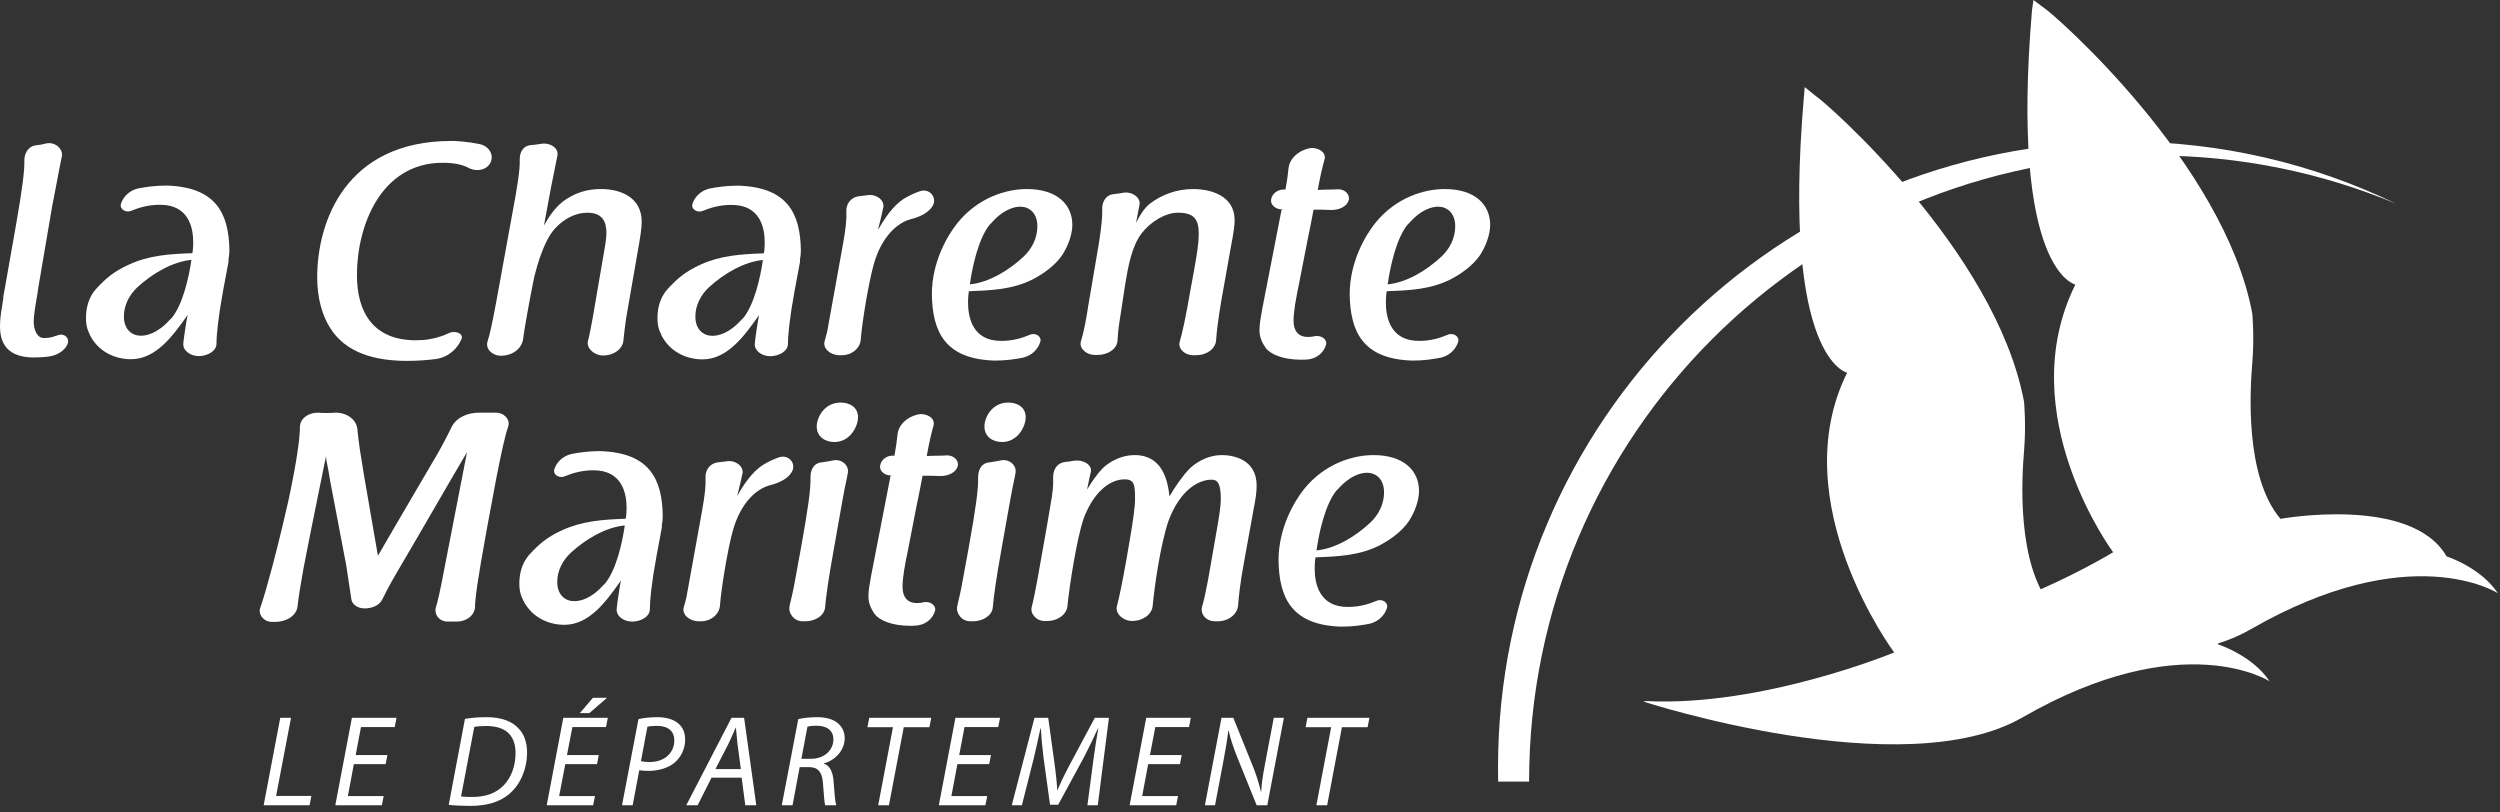
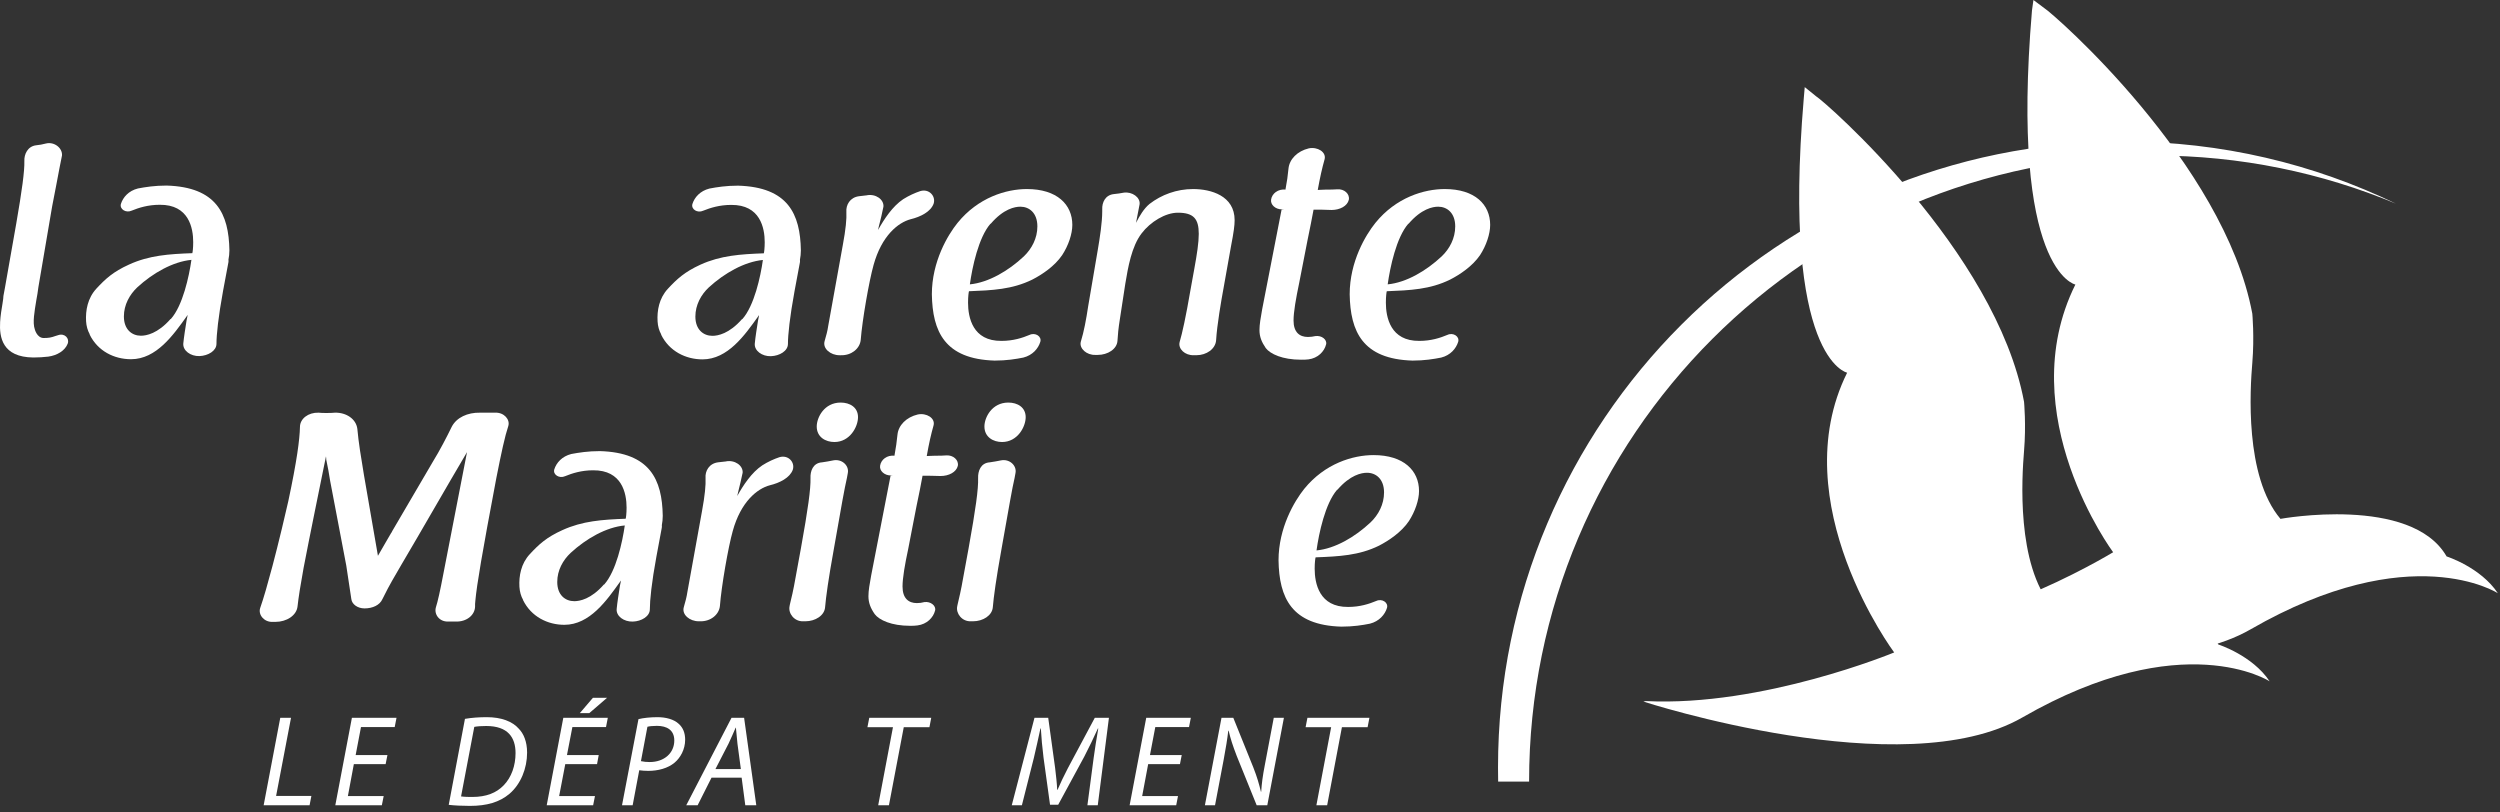
<svg xmlns="http://www.w3.org/2000/svg" width="100%" height="100%" viewBox="0 0 160 52" version="1.1" xml:space="preserve" style="fill-rule:evenodd;clip-rule:evenodd;stroke-linejoin:round;stroke-miterlimit:2;">
  <rect x="0" y="0" width="160" height="52" fill="#333333" stroke="none" />
  <g transform="matrix(1,0,0,1,-19.547,-8.051)">
    <g id="Calque-1">
      <g transform="matrix(1,0,0,1,48.436,31.147)">
-         <path d="M0,-14.075C0.325,-14.075 1.015,-14.039 1.838,-13.867C2.41,-13.733 2.716,-13.199 2.524,-12.738C2.313,-12.24 1.684,-12.069 1.13,-12.336C0.746,-12.549 0.21,-12.679 -0.555,-12.679C-4.515,-12.679 -6.045,-8.647 -6.045,-5.488C-6.045,-3.058 -4.955,-1.318 -2.277,-1.318C-1.645,-1.318 -1.129,-1.4 -0.402,-1.664L-0.421,-1.664C-0.325,-1.701 -0.191,-1.758 -0.114,-1.798C0.288,-1.951 0.783,-1.741 0.65,-1.4C0.381,-0.766 -0.191,-0.229 -1.014,-0.116C-1.512,-0.054 -2.122,0 -2.83,0C-4.914,0 -6.751,-0.516 -7.746,-2.087C-8.262,-2.887 -8.588,-3.997 -8.588,-5.354C-8.588,-8.873 -6.791,-14.075 0,-14.075" style="fill:white;fill-rule:nonzero;" />
-       </g>
+         </g>
      <g transform="matrix(1,0,0,1,52.294,26.018)">
-         <path d="M0,-4.071C0.383,-6.096 0.536,-7.13 0.516,-7.703C0.497,-8.146 0.67,-8.621 1.225,-8.68C1.435,-8.7 1.627,-8.717 1.855,-8.757C2.448,-8.871 3.041,-8.489 2.924,-7.992C2.812,-7.437 2.716,-6.958 2.524,-6.003C2.373,-5.199 2.22,-4.353 2.066,-3.535C2.409,-4.148 2.868,-4.836 3.52,-5.238C4.342,-5.775 5.144,-5.868 5.719,-5.868C7.036,-5.868 8.32,-5.295 8.32,-3.784C8.32,-3.361 8.244,-2.868 8.071,-1.888L7.326,2.395C7.25,2.891 7.191,3.448 7.153,3.811C7.115,4.363 6.542,4.784 5.853,4.784C5.279,4.784 4.782,4.325 4.877,3.868C4.974,3.524 5.07,3.025 5.203,2.278L5.949,-2.064C6.007,-2.39 6.064,-2.77 6.064,-3.056C6.064,-3.801 5.796,-4.353 4.84,-4.353C4.112,-4.353 3.366,-3.994 2.773,-3.342C2.429,-2.979 1.913,-2.119 1.454,-0.284C1.358,0.157 0.899,2.487 0.728,3.751C0.632,4.363 0.038,4.8 -0.688,4.8C-1.244,4.8 -1.681,4.363 -1.55,3.904C-1.396,3.448 -1.224,2.625 -0.975,1.285L0,-4.071Z" style="fill:white;fill-rule:nonzero;" />
-       </g>
+         </g>
      <g transform="matrix(1,0,0,1,73.485,27.167)">
        <path d="M0,-3.422C0.193,-4.455 0.252,-5.107 0.23,-5.546C0.193,-6.004 0.462,-6.481 1.034,-6.557C1.225,-6.577 1.397,-6.597 1.55,-6.617L1.533,-6.617C2.106,-6.73 2.642,-6.348 2.602,-5.888C2.584,-5.777 2.527,-5.546 2.469,-5.277C2.413,-5.009 2.315,-4.704 2.258,-4.398C2.642,-5.086 3.178,-5.908 3.865,-6.367C4.23,-6.597 4.614,-6.77 4.957,-6.885C5.528,-7.058 5.968,-6.557 5.814,-6.08C5.626,-5.563 4.976,-5.238 4.345,-5.086C3.539,-4.873 2.489,-4.031 1.971,-2.158C1.685,-1.145 1.244,1.38 1.148,2.642C1.092,3.194 0.556,3.636 -0.112,3.619L-0.208,3.619C-0.783,3.619 -1.298,3.194 -1.164,2.72C-1.07,2.394 -0.973,2.049 -0.936,1.764L0,-3.422Z" style="fill:white;fill-rule:nonzero;" />
      </g>
      <g transform="matrix(1,0,0,1,82.937,28.909)">
        <path d="M0,-6.539C-0.767,-5.661 -1.167,-3.749 -1.319,-2.659C-0.136,-2.773 1.148,-3.519 2.144,-4.457C2.636,-4.933 3.002,-5.603 3.002,-6.369C3.002,-7.226 2.486,-7.63 1.914,-7.63C1.567,-7.63 0.841,-7.499 0.018,-6.539L0,-6.539ZM0.706,0.959C1.452,0.959 2.045,0.767 2.504,0.574C2.867,0.403 3.289,0.668 3.192,1.013C3.06,1.452 2.695,1.877 2.103,2.027C1.625,2.122 1.03,2.22 0.266,2.22C-2.928,2.122 -3.713,0.363 -3.751,-2.026C-3.751,-4.111 -2.737,-5.816 -2.105,-6.596C-0.785,-8.223 1.014,-8.759 2.33,-8.759C4.263,-8.759 5.239,-7.764 5.239,-6.465C5.239,-5.891 4.991,-5.146 4.589,-4.531C4.11,-3.825 3.308,-3.287 2.677,-2.964C1.395,-2.333 0.112,-2.277 -1.376,-2.219C-1.396,-2.164 -1.435,-1.874 -1.435,-1.489C-1.435,-0.555 -1.149,0.978 0.706,0.959" style="fill:white;fill-rule:nonzero;" />
      </g>
      <g transform="matrix(1,0,0,1,89.804,26.903)">
        <path d="M0,-2.854C0.133,-3.639 0.286,-4.61 0.286,-5.34L0.286,-5.453C0.267,-5.894 0.479,-6.373 1.033,-6.431C1.261,-6.448 1.454,-6.486 1.663,-6.522C2.199,-6.6 2.735,-6.217 2.677,-5.777C2.639,-5.547 2.544,-5.069 2.448,-4.59C2.677,-5.034 2.943,-5.494 3.31,-5.798C4.074,-6.39 5.049,-6.753 6.101,-6.753C7.23,-6.753 8.759,-6.333 8.759,-4.763C8.759,-4.42 8.702,-3.998 8.529,-3.1C8.377,-2.241 8.204,-1.282 8.052,-0.424C7.9,0.399 7.631,1.949 7.574,2.925C7.535,3.477 6.962,3.882 6.312,3.882L6.141,3.882C5.583,3.899 5.126,3.477 5.24,3.037C5.412,2.446 5.624,1.509 5.947,-0.368L6.178,-1.644C6.35,-2.584 6.464,-3.329 6.464,-3.885C6.464,-4.843 6.141,-5.239 5.126,-5.239C4.322,-5.239 3.365,-4.65 2.812,-3.923C2.161,-3.083 1.933,-1.722 1.759,-0.672L1.416,1.566C1.32,2.157 1.281,2.598 1.261,2.964C1.224,3.496 0.632,3.862 0,3.862L-0.153,3.862C-0.708,3.882 -1.186,3.458 -1.09,3.037C-0.88,2.35 -0.746,1.621 -0.613,0.741L0,-2.854Z" style="fill:white;fill-rule:nonzero;" />
      </g>
      <g transform="matrix(1,0,0,1,104.417,28.319)">
        <path d="M0,-8.134C0.27,-8.134 0.517,-8.134 0.709,-8.152C1.168,-8.192 1.53,-7.847 1.454,-7.48C1.359,-7.079 0.879,-6.829 0.346,-6.829C-0.036,-6.851 -0.534,-6.851 -0.802,-6.851C-0.898,-6.353 -1.031,-5.627 -1.184,-4.918C-1.377,-3.961 -1.587,-2.833 -1.722,-2.16C-1.929,-1.169 -2.083,-0.309 -2.083,0.249C-2.083,0.993 -1.7,1.298 -1.165,1.298C-0.993,1.298 -0.841,1.276 -0.689,1.242C-0.286,1.182 0.079,1.47 0,1.775C-0.114,2.236 -0.534,2.657 -1.126,2.732C-1.26,2.753 -1.451,2.753 -1.605,2.753C-2.793,2.753 -3.574,2.387 -3.862,2.008C-4.129,1.621 -4.264,1.276 -4.264,0.859C-4.264,0.496 -4.189,0.075 -4.093,-0.464L-2.849,-6.851L-2.694,-6.851C-2.754,-6.851 -2.793,-6.868 -2.829,-6.868C-3.25,-6.868 -3.574,-7.174 -3.519,-7.5C-3.461,-7.882 -3.076,-8.192 -2.579,-8.134L-2.601,-8.134C-2.502,-8.646 -2.447,-9.049 -2.408,-9.469C-2.351,-10.082 -1.834,-10.6 -1.106,-10.773C-0.552,-10.887 0.02,-10.539 -0.094,-10.082C-0.265,-9.469 -0.38,-8.953 -0.534,-8.112C-0.363,-8.112 -0.189,-8.134 0,-8.134" style="fill:white;fill-rule:nonzero;" />
      </g>
      <g transform="matrix(1,0,0,1,109.679,28.909)">
        <path d="M0,-6.539C-0.767,-5.661 -1.168,-3.749 -1.32,-2.659C-0.136,-2.773 1.144,-3.519 2.143,-4.457C2.639,-4.933 3.002,-5.603 3.002,-6.369C3.002,-7.226 2.484,-7.63 1.912,-7.63C1.568,-7.63 0.842,-7.499 0.017,-6.539L0,-6.539ZM0.708,0.959C1.454,0.959 2.045,0.767 2.504,0.574C2.867,0.403 3.288,0.668 3.194,1.013C3.059,1.452 2.697,1.877 2.104,2.027C1.625,2.122 1.031,2.22 0.266,2.22C-2.928,2.122 -3.713,0.363 -3.752,-2.026C-3.752,-4.111 -2.735,-5.816 -2.104,-6.596C-0.787,-8.223 1.012,-8.759 2.332,-8.759C4.264,-8.759 5.239,-7.764 5.239,-6.465C5.239,-5.891 4.991,-5.146 4.592,-4.531C4.109,-3.825 3.309,-3.287 2.676,-2.964C1.396,-2.333 0.113,-2.277 -1.378,-2.219C-1.398,-2.164 -1.436,-1.874 -1.436,-1.489C-1.436,-0.555 -1.149,0.978 0.708,0.959" style="fill:white;fill-rule:nonzero;" />
      </g>
      <g transform="matrix(1,0,0,1,64.912,24.54)">
        <path d="M0,1.904C0.994,0.992 2.276,0.265 3.46,0.149C3.31,1.215 2.907,3.079 2.143,3.937L2.122,3.937C1.301,4.873 0.575,5.004 0.229,5.004C-0.345,5.004 -0.861,4.609 -0.861,3.772C-0.861,3.027 -0.497,2.367 0,1.904M5.891,-0.465C5.852,-2.797 5.069,-4.513 1.873,-4.607C1.108,-4.607 0.516,-4.513 0.038,-4.421C-0.556,-4.272 -0.919,-3.859 -1.051,-3.432C-1.147,-3.092 -0.725,-2.834 -0.363,-3.003C0.095,-3.188 0.689,-3.375 1.434,-3.375C3.287,-3.391 3.577,-1.902 3.577,-0.986C3.577,-0.613 3.539,-0.331 3.52,-0.277C2.025,-0.221 0.757,-0.139 -0.536,0.449C-1.556,0.916 -2.043,1.371 -2.618,1.989C-3.187,2.598 -3.32,3.395 -3.28,4.078C-3.263,4.393 -3.182,4.674 -3.044,4.921L-3.055,4.925C-2.534,5.993 -1.474,6.511 -0.404,6.511C1.219,6.511 2.311,4.943 3.151,3.77C3.17,3.752 3.19,3.693 3.209,3.677C3.209,3.789 3.209,3.693 3.151,4.011C3.074,4.496 2.979,5.093 2.941,5.504C2.903,5.952 3.401,6.327 3.975,6.307C4.53,6.286 5.063,5.972 5.063,5.523C5.063,4.943 5.18,3.807 5.485,2.146L5.83,0.299C5.84,0.249 5.837,0.196 5.831,0.137C5.866,-0.05 5.891,-0.247 5.891,-0.465" style="fill:white;fill-rule:nonzero;" />
      </g>
      <g transform="matrix(1,0,0,1,42.838,43.875)">
        <path d="M0,-5.434C0.286,-3.73 0.611,-1.952 0.897,-0.252C1.184,-0.769 1.491,-1.265 1.739,-1.707C1.739,-1.689 1.798,-1.8 1.815,-1.839L4.434,-6.311C4.837,-6.964 5.296,-7.842 5.622,-8.514C5.929,-9.105 6.636,-9.431 7.438,-9.413L8.415,-9.413C8.969,-9.431 9.371,-8.972 9.238,-8.551C9.025,-7.918 8.797,-6.867 8.474,-5.226C7.555,-0.364 7.228,1.586 7.134,2.6C7.134,2.677 7.114,2.753 7.114,2.828L7.114,3.001C7.095,3.556 6.559,3.976 5.89,3.955L5.393,3.955C4.817,3.976 4.475,3.481 4.608,3.039C4.724,2.677 4.876,2.003 5.086,0.894L6.598,-6.887C5.184,-4.495 3.786,-2.031 2.371,0.363C2.103,0.837 1.911,1.145 1.798,1.353C1.53,1.815 1.53,1.852 1.184,2.52C1.012,2.907 0.555,3.114 0.037,3.114C-0.401,3.114 -0.766,2.851 -0.805,2.52C-0.862,2.106 -0.937,1.604 -1.128,0.38C-1.473,-1.382 -1.816,-3.292 -2.162,-5.05C-2.199,-5.302 -2.239,-5.533 -2.275,-5.722C-2.391,-6.334 -2.411,-6.408 -2.411,-6.408C-2.411,-6.447 -2.411,-6.507 -2.428,-6.618C-2.908,-4.232 -3.404,-1.858 -3.863,0.532C-4.057,1.586 -4.191,2.448 -4.248,2.98C-4.306,3.568 -4.952,3.976 -5.662,3.976L-5.853,3.976C-6.388,3.997 -6.789,3.514 -6.636,3.079C-6.407,2.426 -6.159,1.547 -5.853,0.401C-5.509,-0.88 -4.917,-3.37 -4.839,-3.751C-4.284,-6.355 -4.111,-7.708 -4.094,-8.495C-4.094,-9.03 -3.558,-9.431 -2.908,-9.413C-2.753,-9.393 -2.583,-9.393 -2.411,-9.393C-2.199,-9.393 -2.028,-9.393 -1.857,-9.413C-1.128,-9.431 -0.499,-9.008 -0.421,-8.378C-0.345,-7.52 -0.191,-6.58 0,-5.434" style="fill:white;fill-rule:nonzero;" />
      </g>
      <g transform="matrix(1,0,0,1,64.473,44.193)">
        <path d="M0,-3.417C0.191,-4.455 0.249,-5.101 0.229,-5.544C0.191,-6.003 0.46,-6.481 1.034,-6.554C1.225,-6.572 1.396,-6.593 1.551,-6.612L1.531,-6.612C2.102,-6.726 2.639,-6.343 2.603,-5.885C2.581,-5.771 2.525,-5.544 2.466,-5.271C2.411,-5.005 2.316,-4.7 2.256,-4.396C2.639,-5.084 3.174,-5.902 3.862,-6.361C4.226,-6.593 4.61,-6.765 4.953,-6.88C5.527,-7.054 5.967,-6.554 5.812,-6.075C5.621,-5.559 4.974,-5.236 4.342,-5.084C3.536,-4.871 2.485,-4.029 1.97,-2.157C1.683,-1.14 1.242,1.382 1.148,2.647C1.089,3.196 0.555,3.637 -0.113,3.62L-0.209,3.62C-0.785,3.62 -1.301,3.196 -1.164,2.721C-1.07,2.393 -0.975,2.05 -0.937,1.767L0,-3.417Z" style="fill:white;fill-rule:nonzero;" />
      </g>
      <g transform="matrix(1,0,0,1,74.46,46.895)">
        <path d="M0,-12.145C0,-11.534 -0.518,-10.555 -1.511,-10.555C-2.068,-10.555 -2.642,-10.862 -2.642,-11.55C-2.642,-12.125 -2.162,-13.08 -1.11,-13.08C-0.518,-13.08 0,-12.773 0,-12.145M-1.55,-3.689C-1.896,-1.779 -2.05,-0.652 -2.107,0.019C-2.146,0.548 -2.734,0.918 -3.366,0.918L-3.521,0.918C-4.074,0.935 -4.476,0.419 -4.382,-0.04C-4.382,-0.054 -4.365,-0.113 -4.365,-0.138C-4.267,-0.537 -4.133,-1.089 -3.998,-1.875L-3.655,-3.747C-3.196,-6.291 -3.023,-7.555 -3.041,-8.246C-3.062,-8.683 -2.89,-9.218 -2.299,-9.255C-2.03,-9.294 -1.816,-9.331 -1.61,-9.375C-1.035,-9.503 -0.556,-9.044 -0.653,-8.566C-0.673,-8.472 -0.689,-8.378 -0.709,-8.26C-0.785,-7.919 -0.882,-7.457 -0.998,-6.808L-1.55,-3.689Z" style="fill:white;fill-rule:nonzero;" />
      </g>
      <g transform="matrix(1,0,0,1,79.393,45.346)">
        <path d="M0,-8.129C0.268,-8.129 0.516,-8.129 0.708,-8.149C1.165,-8.186 1.529,-7.842 1.454,-7.477C1.356,-7.078 0.881,-6.83 0.346,-6.83C-0.037,-6.848 -0.534,-6.848 -0.803,-6.848C-0.897,-6.35 -1.031,-5.623 -1.186,-4.918C-1.378,-3.962 -1.587,-2.827 -1.721,-2.159C-1.933,-1.173 -2.084,-0.306 -2.084,0.245C-2.084,0.995 -1.7,1.303 -1.167,1.303C-0.996,1.303 -0.841,1.281 -0.688,1.239C-0.286,1.183 0.076,1.474 0,1.778C-0.115,2.24 -0.534,2.659 -1.129,2.732C-1.263,2.756 -1.455,2.756 -1.606,2.756C-2.791,2.756 -3.577,2.39 -3.863,2.01C-4.132,1.626 -4.266,1.281 -4.266,0.861C-4.266,0.498 -4.189,0.076 -4.092,-0.46L-2.85,-6.848L-2.699,-6.848C-2.754,-6.848 -2.791,-6.865 -2.832,-6.865C-3.251,-6.865 -3.577,-7.173 -3.518,-7.496C-3.46,-7.879 -3.08,-8.186 -2.582,-8.129L-2.601,-8.129C-2.507,-8.646 -2.449,-9.05 -2.409,-9.466C-2.353,-10.078 -1.837,-10.597 -1.11,-10.768C-0.556,-10.885 0.019,-10.537 -0.096,-10.078C-0.268,-9.466 -0.384,-8.951 -0.534,-8.109C-0.362,-8.109 -0.189,-8.129 0,-8.129" style="fill:white;fill-rule:nonzero;" />
      </g>
      <g transform="matrix(1,0,0,1,85.191,46.895)">
        <path d="M0,-12.145C0,-11.534 -0.518,-10.555 -1.514,-10.555C-2.066,-10.555 -2.641,-10.862 -2.641,-11.55C-2.641,-12.125 -2.164,-13.08 -1.111,-13.08C-0.518,-13.08 0,-12.773 0,-12.145M-1.551,-3.689C-1.895,-1.779 -2.047,-0.652 -2.104,0.019C-2.145,0.548 -2.735,0.918 -3.367,0.918L-3.52,0.918C-4.076,0.935 -4.477,0.419 -4.382,-0.04C-4.382,-0.054 -4.362,-0.113 -4.362,-0.138C-4.268,-0.537 -4.133,-1.089 -3.999,-1.875L-3.655,-3.747C-3.197,-6.291 -3.023,-7.555 -3.045,-8.246C-3.061,-8.683 -2.889,-9.218 -2.296,-9.255C-2.029,-9.294 -1.819,-9.331 -1.607,-9.375C-1.035,-9.503 -0.556,-9.044 -0.653,-8.566C-0.669,-8.472 -0.689,-8.378 -0.709,-8.26C-0.786,-7.919 -0.882,-7.457 -0.996,-6.808L-1.551,-3.689Z" style="fill:white;fill-rule:nonzero;" />
      </g>
      <g transform="matrix(1,0,0,1,97.756,47.829)">
-         <path d="M0,-10.652C0.686,-10.652 2.216,-10.401 2.216,-8.701C2.216,-8.243 2.142,-7.801 2.008,-7.11C1.814,-6.058 1.608,-4.895 1.415,-3.84C1.166,-2.504 1.073,-1.622 1.031,-1.047C0.994,-0.457 0.4,-0.016 -0.269,-0.016L-0.422,-0.016C-1.014,0 -1.396,-0.473 -1.282,-0.934C-1.168,-1.3 -1.033,-1.928 -0.899,-2.633C-0.708,-3.727 -0.497,-4.93 -0.306,-6.024C-0.191,-6.691 -0.077,-7.419 -0.077,-7.818C-0.077,-8.854 -0.287,-9.079 -0.671,-9.079C-1.494,-9.079 -2.68,-8.433 -3.425,-6.445C-3.959,-4.877 -4.343,-2.081 -4.439,-0.989C-4.496,-0.44 -5.088,-0.035 -5.739,-0.035C-6.333,-0.035 -6.827,-0.497 -6.734,-0.954C-6.58,-1.528 -6.408,-2.369 -6.14,-3.84L-5.91,-5.181C-5.7,-6.407 -5.566,-7.325 -5.566,-7.818C-5.566,-8.737 -5.604,-9.1 -6.236,-9.1C-7.25,-9.1 -8.262,-8.186 -8.856,-6.593C-9.296,-5.31 -9.773,-2.254 -9.89,-1.009C-9.926,-0.457 -10.521,-0.035 -11.169,-0.035L-11.323,-0.035C-11.858,-0.016 -12.28,-0.473 -12.184,-0.916C-12.068,-1.336 -11.974,-1.848 -11.82,-2.655C-11.552,-4.185 -11.227,-5.928 -10.979,-7.455C-10.827,-8.262 -10.787,-8.795 -10.808,-9.16C-10.827,-9.639 -10.634,-10.118 -10.063,-10.209C-9.965,-10.229 -9.813,-10.229 -9.72,-10.249C-9.659,-10.265 -9.563,-10.289 -9.486,-10.289C-8.95,-10.384 -8.302,-10.075 -8.395,-9.576C-8.455,-9.368 -8.53,-8.95 -8.628,-8.49C-8.628,-8.469 -8.645,-8.45 -8.645,-8.433C-8.36,-8.908 -8.013,-9.424 -7.649,-9.795C-7.46,-9.998 -6.676,-10.652 -5.584,-10.652C-3.809,-10.652 -3.463,-9.004 -3.365,-8.01C-3.022,-8.587 -2.527,-9.331 -2.064,-9.795C-1.856,-9.998 -1.091,-10.652 0,-10.652" style="fill:white;fill-rule:nonzero;" />
-       </g>
+         </g>
      <g transform="matrix(1,0,0,1,105.122,45.937)">
        <path d="M0,-6.541C-0.765,-5.659 -1.167,-3.751 -1.318,-2.659C-0.134,-2.771 1.148,-3.519 2.143,-4.456C2.64,-4.931 3.004,-5.604 3.004,-6.37C3.004,-7.23 2.485,-7.629 1.913,-7.629C1.565,-7.629 0.842,-7.496 0.019,-6.541L0,-6.541ZM0.708,0.958C1.453,0.958 2.046,0.766 2.505,0.575C2.868,0.404 3.29,0.669 3.193,1.017C3.06,1.452 2.695,1.876 2.104,2.028C1.623,2.125 1.034,2.219 0.267,2.219C-2.926,2.125 -3.711,0.364 -3.749,-2.026C-3.749,-4.109 -2.733,-5.814 -2.105,-6.598C-0.782,-8.226 1.014,-8.76 2.332,-8.76C4.265,-8.76 5.243,-7.764 5.243,-6.46C5.243,-5.894 4.992,-5.146 4.591,-4.531C4.111,-3.823 3.311,-3.289 2.679,-2.962C1.397,-2.332 0.114,-2.274 -1.376,-2.216C-1.397,-2.161 -1.436,-1.87 -1.436,-1.489C-1.436,-0.554 -1.148,0.977 0.708,0.958" style="fill:white;fill-rule:nonzero;" />
      </g>
      <g transform="matrix(1,0,0,1,56.071,41.527)">
        <path d="M0,1.907C0.995,0.992 2.276,0.261 3.462,0.153C3.311,1.215 2.909,3.08 2.142,3.935L2.122,3.935C1.302,4.871 0.574,5 0.229,5C-0.345,5 -0.86,4.61 -0.86,3.769C-0.86,3.024 -0.497,2.372 0,1.907M5.892,-0.464C5.854,-2.798 5.069,-4.509 1.874,-4.605C1.109,-4.605 0.518,-4.509 0.038,-4.42C-0.555,-4.27 -0.918,-3.86 -1.052,-3.429C-1.145,-3.096 -0.727,-2.833 -0.362,-2.999C0.099,-3.187 0.689,-3.377 1.435,-3.377C3.291,-3.394 3.577,-1.898 3.577,-0.986C3.577,-0.614 3.538,-0.333 3.52,-0.277C2.027,-0.22 0.758,-0.138 -0.534,0.453C-1.554,0.912 -2.043,1.372 -2.616,1.989C-3.185,2.599 -3.318,3.394 -3.281,4.079C-3.262,4.392 -3.183,4.672 -3.045,4.92L-3.052,4.923C-2.531,5.991 -1.475,6.512 -0.404,6.512C1.221,6.512 2.311,4.943 3.152,3.769C3.173,3.751 3.19,3.694 3.21,3.678C3.21,3.788 3.21,3.694 3.152,4.011C3.076,4.501 2.98,5.094 2.943,5.501C2.903,5.954 3.401,6.324 3.976,6.305C4.53,6.289 5.066,5.969 5.066,5.522C5.066,4.943 5.179,3.805 5.486,2.147L5.83,0.301C5.84,0.245 5.839,0.191 5.833,0.139C5.868,-0.049 5.892,-0.247 5.892,-0.464" style="fill:white;fill-rule:nonzero;" />
      </g>
      <g transform="matrix(1,0,0,1,21.678,17.102)">
        <path d="M0,13.829C-1.988,13.807 -2.181,12.531 -2.123,11.55C-2.102,11.152 -2.026,10.712 -1.969,10.366C-1.932,10.159 -1.912,9.963 -1.912,9.89C-1.874,9.661 -1.837,9.504 -1.816,9.373C-1.739,8.934 -1.683,8.643 -1.088,5.24C-0.727,3.157 -0.554,1.893 -0.572,1.262C-0.593,0.822 -0.362,0.307 0.191,0.246C0.402,0.227 0.575,0.193 0.806,0.134C1.339,0 1.873,0.42 1.837,0.9C1.74,1.375 1.626,1.95 1.474,2.772C1.395,3.176 1.301,3.637 1.204,4.17C0.919,5.872 0.611,7.634 0.325,9.333C0.289,9.584 0.249,9.908 0.191,10.176C0.078,10.883 -0.058,11.589 0.097,12.029C0.097,12.029 0.23,12.566 0.65,12.582C0.995,12.582 1.148,12.549 1.417,12.453C1.436,12.453 1.551,12.411 1.608,12.394C2.009,12.262 2.333,12.608 2.2,12.948C2.028,13.39 1.531,13.695 0.957,13.773C0.672,13.807 0.325,13.829 0,13.829" style="fill:white;fill-rule:nonzero;" />
      </g>
      <g transform="matrix(1,0,0,1,28.337,24.531)">
        <path d="M0,1.906C0.994,0.992 2.275,0.266 3.461,0.151C3.31,1.215 2.906,3.083 2.142,3.938L2.123,3.938C1.3,4.875 0.572,5.006 0.229,5.006C-0.346,5.006 -0.861,4.61 -0.861,3.772C-0.861,3.029 -0.496,2.373 0,1.906M5.892,-0.463C5.852,-2.793 5.069,-4.509 1.873,-4.604C1.108,-4.604 0.516,-4.509 0.037,-4.418C-0.556,-4.27 -0.918,-3.857 -1.052,-3.428C-1.148,-3.092 -0.727,-2.83 -0.363,-2.999C0.096,-3.186 0.688,-3.374 1.434,-3.374C3.29,-3.391 3.575,-1.898 3.575,-0.986C3.575,-0.614 3.539,-0.329 3.519,-0.277C2.025,-0.222 0.757,-0.14 -0.535,0.453C-1.556,0.915 -2.044,1.37 -2.616,1.986C-3.186,2.6 -3.32,3.397 -3.281,4.08C-3.263,4.393 -3.181,4.672 -3.045,4.919L-3.054,4.927C-2.533,5.997 -1.474,6.51 -0.405,6.51C1.222,6.51 2.311,4.946 3.153,3.772C3.171,3.749 3.19,3.694 3.211,3.676C3.211,3.791 3.211,3.694 3.153,4.013C3.076,4.5 2.98,5.094 2.941,5.505C2.905,5.955 3.401,6.328 3.977,6.309C4.529,6.289 5.064,5.971 5.064,5.526C5.064,4.946 5.18,3.808 5.484,2.146L5.83,0.299C5.839,0.249 5.837,0.195 5.831,0.139C5.868,-0.05 5.892,-0.244 5.892,-0.463" style="fill:white;fill-rule:nonzero;" />
      </g>
      <g transform="matrix(1,0,0,1,117.409,17.124)">
        <path d="M0,40.936C0,18.814 17.934,0.882 40.052,0.882C45.521,0.882 50.73,1.98 55.479,3.962C50.214,1.417 44.303,-0.015 38.056,-0.015C15.938,-0.015 -1.989,17.915 -1.989,40.037C-1.989,40.343 -1.985,40.646 -1.98,40.951L0.004,40.951C0.004,40.943 0,40.936 0,40.936" style="fill:white;fill-rule:nonzero;" />
      </g>
      <g transform="matrix(1,0,0,1,149.594,52.057)">
        <path d="M0,-43.342C-1.415,-26.625 2.777,-25.795 2.777,-25.795C-1.354,-17.475 5.194,-8.662 5.194,-8.662C5.194,-8.662 -5.366,-2.249 -10.104,-4.778L-10.262,-4.745C-10.262,-4.745 6.367,0.664 13.993,-3.729C24.265,-9.644 29.817,-6.039 29.817,-6.039C28.709,-7.705 26.536,-8.395 26.536,-8.395C24.273,-12.327 15.902,-10.799 15.902,-10.799C13.593,-13.528 13.961,-19.123 14.101,-20.783C14.239,-22.447 14.101,-23.93 14.101,-23.93C12.297,-33.591 1.346,-43.158 0.789,-43.485L0.093,-44.006L0,-43.342Z" style="fill:white;fill-rule:nonzero;" />
      </g>
      <g transform="matrix(1,0,0,1,134.988,57.636)">
        <path d="M0,-43.283C-1.418,-26.561 2.776,-25.733 2.776,-25.733C-1.357,-17.414 5.786,-7.828 5.786,-7.828C5.786,-7.828 -2.617,-4.341 -10.111,-4.716L-10.264,-4.685C-10.264,-4.685 6.363,0.727 13.992,-3.668C24.267,-9.581 29.817,-5.979 29.817,-5.979C28.707,-7.645 26.533,-8.337 26.533,-8.337C24.27,-12.267 15.902,-10.741 15.902,-10.741C13.591,-13.463 13.961,-19.06 14.098,-20.725C14.238,-22.39 14.098,-23.869 14.098,-23.869C12.297,-33.533 1.342,-43.098 0.787,-43.424L0.062,-44.01L0,-43.283Z" style="fill:white;fill-rule:nonzero;" />
      </g>
      <g transform="matrix(1,0,0,1,37.484,59.588)">
        <path d="M0,-5.597L0.688,-5.597L-0.266,-0.599L1.992,-0.599L1.876,0L-1.063,0L0,-5.597Z" style="fill:white;fill-rule:nonzero;" />
      </g>
      <g transform="matrix(1,0,0,1,44.227,56.621)">
        <path d="M0,0.335L-2.034,0.335L-2.415,2.377L-0.124,2.377L-0.242,2.966L-3.22,2.966L-2.158,-2.631L0.697,-2.631L0.581,-2.039L-1.577,-2.039L-1.918,-0.247L0.116,-0.247L0,0.335Z" style="fill:white;fill-rule:nonzero;" />
      </g>
      <g transform="matrix(1,0,0,1,49.055,54.556)">
        <path d="M0,4.466C0.249,4.5 0.515,4.5 0.722,4.5C1.61,4.5 2.258,4.243 2.723,3.76C3.229,3.246 3.487,2.484 3.487,1.695C3.487,0.697 3.005,-0.041 1.61,-0.041C1.362,-0.041 1.045,-0.026 0.846,0.015L0,4.466ZM0.249,-0.498C0.681,-0.573 1.154,-0.606 1.644,-0.606C2.573,-0.606 3.287,-0.339 3.703,0.141C4.001,0.447 4.226,0.955 4.226,1.661C4.226,2.675 3.819,3.678 3.105,4.293C2.458,4.84 1.644,5.072 0.564,5.072C0.074,5.072 -0.432,5.047 -0.789,5.005L0.249,-0.498Z" style="fill:white;fill-rule:nonzero;" />
      </g>
      <g transform="matrix(1,0,0,1,58.398,59.587)">
        <path d="M0,-6.875L-1.137,-5.895L-1.743,-5.895L-0.906,-6.875L0,-6.875ZM-0.64,-2.631L-2.674,-2.631L-3.065,-0.589L-0.773,-0.589L-0.89,0L-3.861,0L-2.799,-5.597L0.049,-5.597L-0.066,-5.005L-2.218,-5.005L-2.565,-3.213L-0.533,-3.213L-0.64,-2.631Z" style="fill:white;fill-rule:nonzero;" />
      </g>
      <g transform="matrix(1,0,0,1,60.567,56.772)">
        <path d="M0,-0.007C0.191,0.033 0.357,0.05 0.557,0.05C1.503,0.05 2.135,-0.538 2.135,-1.328C2.135,-2 1.661,-2.266 1.021,-2.266C0.747,-2.266 0.539,-2.242 0.415,-2.208L0,-0.007ZM-0.158,-2.697C0.149,-2.773 0.599,-2.822 1.055,-2.822C1.594,-2.822 2.109,-2.689 2.424,-2.391C2.69,-2.15 2.83,-1.817 2.83,-1.379C2.83,-0.756 2.523,-0.223 2.159,0.084C1.726,0.45 1.097,0.615 0.466,0.615C0.25,0.615 0.066,0.598 -0.108,0.575L-0.53,2.815L-1.211,2.815L-0.158,-2.697Z" style="fill:white;fill-rule:nonzero;" />
      </g>
      <g transform="matrix(1,0,0,1,66.962,56.307)">
        <path d="M0,0.964L-0.217,-0.656C-0.249,-0.945 -0.291,-1.359 -0.317,-1.684L-0.333,-1.684C-0.481,-1.352 -0.622,-1.004 -0.789,-0.663L-1.627,0.964L0,0.964ZM-1.877,1.513L-2.766,3.28L-3.495,3.28L-0.598,-2.316L0.208,-2.316L0.987,3.28L0.283,3.28L0.05,1.513L-1.877,1.513Z" style="fill:white;fill-rule:nonzero;" />
      </g>
      <g transform="matrix(1,0,0,1,70.835,56.923)">
-         <path d="M0,-0.308L0.613,-0.308C1.485,-0.308 2.05,-0.88 2.05,-1.552C2.05,-2.151 1.602,-2.425 0.971,-2.425C0.697,-2.425 0.523,-2.4 0.39,-2.367L0,-0.308ZM-0.199,-2.848C0.141,-2.932 0.606,-2.973 1.02,-2.973C1.578,-2.973 2.059,-2.839 2.357,-2.568C2.615,-2.34 2.772,-2.026 2.772,-1.645C2.772,-0.823 2.151,-0.215 1.445,-0.017L1.436,-0.002C1.835,0.132 2.018,0.547 2.059,1.121C2.118,1.901 2.159,2.441 2.232,2.665L1.519,2.665C1.485,2.549 1.429,1.959 1.386,1.311C1.345,0.538 1.062,0.225 0.506,0.225L-0.109,0.225L-0.565,2.665L-1.254,2.665L-0.199,-2.848Z" style="fill:white;fill-rule:nonzero;" />
-       </g>
+         </g>
      <g transform="matrix(1,0,0,1,76.697,58.987)">
        <path d="M0,-4.397L-1.634,-4.397L-1.517,-4.997L2.449,-4.997L2.334,-4.397L0.691,-4.397L-0.258,0.6L-0.945,0.6L0,-4.397Z" style="fill:white;fill-rule:nonzero;" />
      </g>
      <g transform="matrix(1,0,0,1,82.853,56.621)">
-         <path d="M0,0.335L-2.033,0.335L-2.417,2.377L-0.124,2.377L-0.24,2.966L-3.22,2.966L-2.159,-2.631L0.698,-2.631L0.582,-2.039L-1.578,-2.039L-1.916,-0.247L0.117,-0.247L0,0.335Z" style="fill:white;fill-rule:nonzero;" />
-       </g>
+         </g>
      <g transform="matrix(1,0,0,1,89.141,53.99)">
        <path d="M0,5.597L0.399,2.575C0.473,2.043 0.597,1.222 0.696,0.683L0.671,0.683C0.415,1.246 0.1,1.91 -0.2,2.484L-1.869,5.563L-2.392,5.563L-2.808,2.551C-2.889,1.903 -2.948,1.255 -2.98,0.683L-3.006,0.683C-3.122,1.197 -3.296,2.043 -3.429,2.575L-4.193,5.597L-4.841,5.597L-3.387,0L-2.508,0L-2.067,3.204C-2.01,3.686 -1.95,4.194 -1.934,4.609L-1.911,4.609C-1.736,4.194 -1.495,3.696 -1.254,3.232L0.473,0L1.378,0L0.663,5.597L0,5.597Z" style="fill:white;fill-rule:nonzero;" />
      </g>
      <g transform="matrix(1,0,0,1,95.064,56.621)">
        <path d="M0,0.335L-2.034,0.335L-2.418,2.377L-0.125,2.377L-0.24,2.966L-3.221,2.966L-2.158,-2.631L0.696,-2.631L0.581,-2.039L-1.578,-2.039L-1.919,-0.247L0.114,-0.247L0,0.335Z" style="fill:white;fill-rule:nonzero;" />
      </g>
      <g transform="matrix(1,0,0,1,96.661,53.99)">
        <path d="M0,5.597L1.062,0L1.817,0L3.097,3.173C3.346,3.805 3.469,4.252 3.586,4.735L3.604,4.725C3.635,4.217 3.692,3.753 3.844,2.974L4.407,0L5.056,0L3.993,5.597L3.313,5.597L2.034,2.435C1.769,1.743 1.644,1.355 1.519,0.824L1.495,0.831C1.435,1.355 1.344,1.91 1.202,2.675L0.648,5.597L0,5.597Z" style="fill:white;fill-rule:nonzero;" />
      </g>
      <g transform="matrix(1,0,0,1,104.741,58.987)">
        <path d="M0,-4.397L-1.635,-4.397L-1.519,-4.997L2.449,-4.997L2.333,-4.397L0.689,-4.397L-0.256,0.6L-0.945,0.6L0,-4.397Z" style="fill:white;fill-rule:nonzero;" />
      </g>
    </g>
  </g>
</svg>